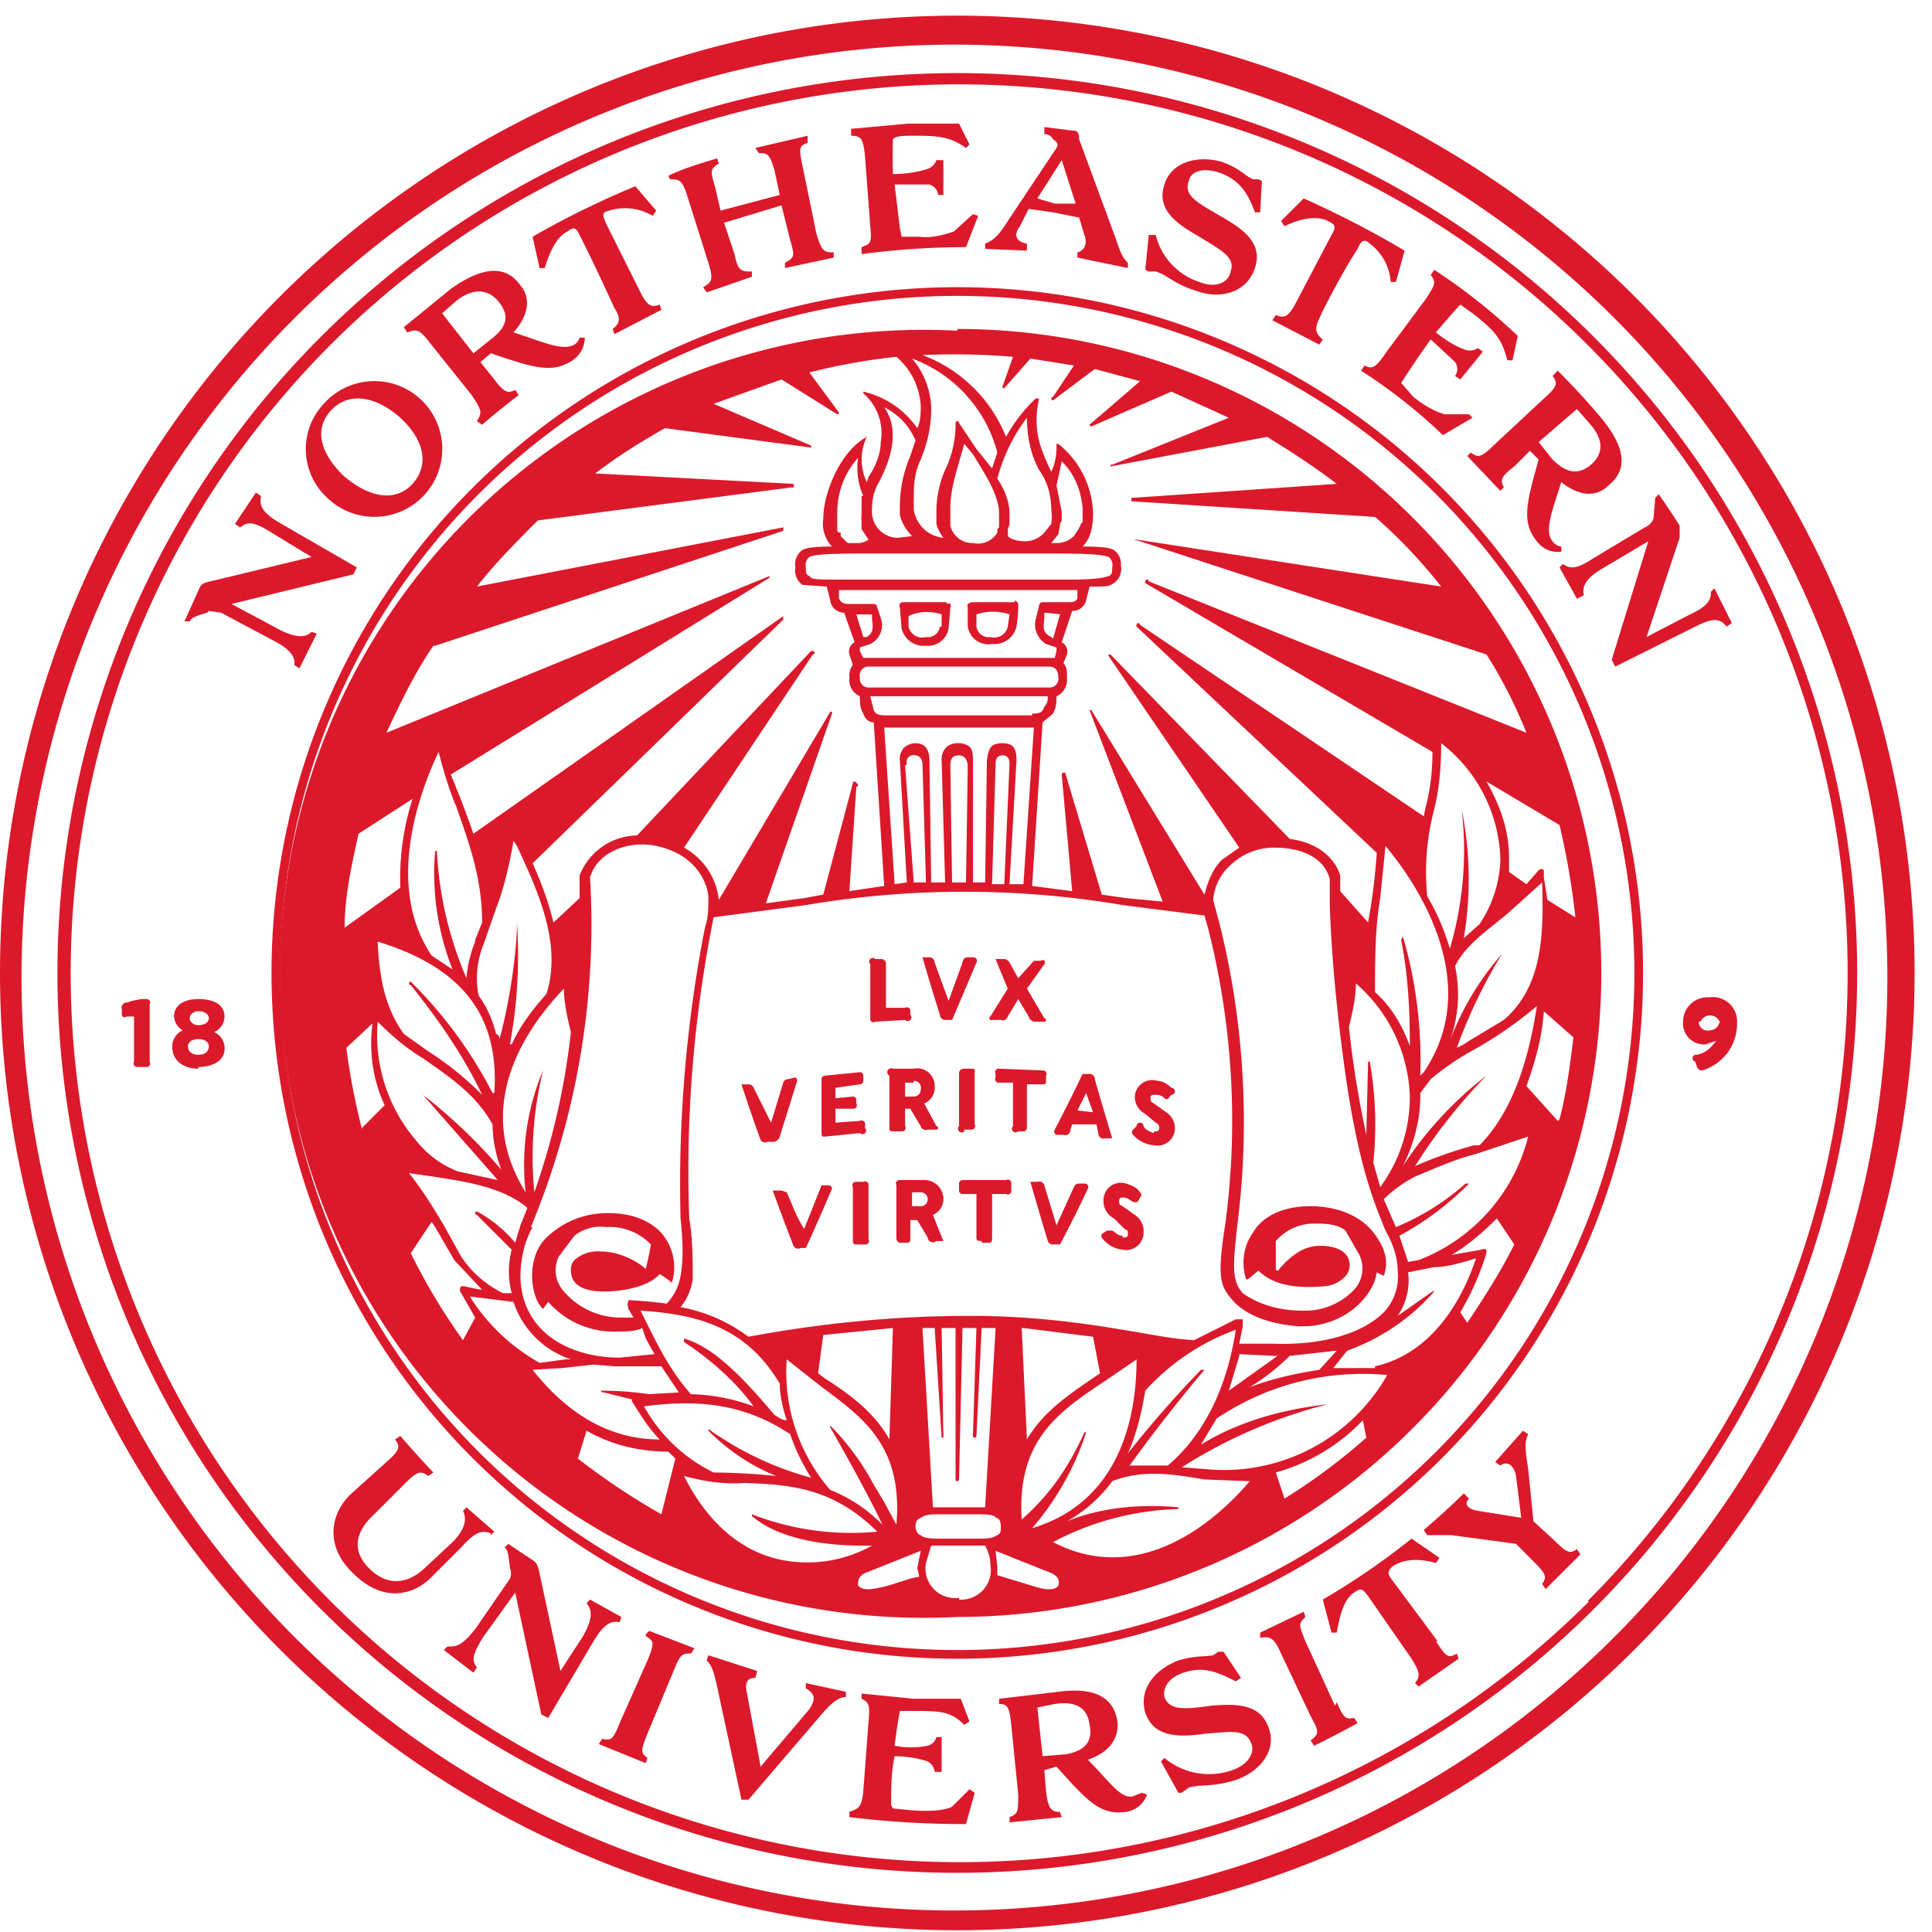
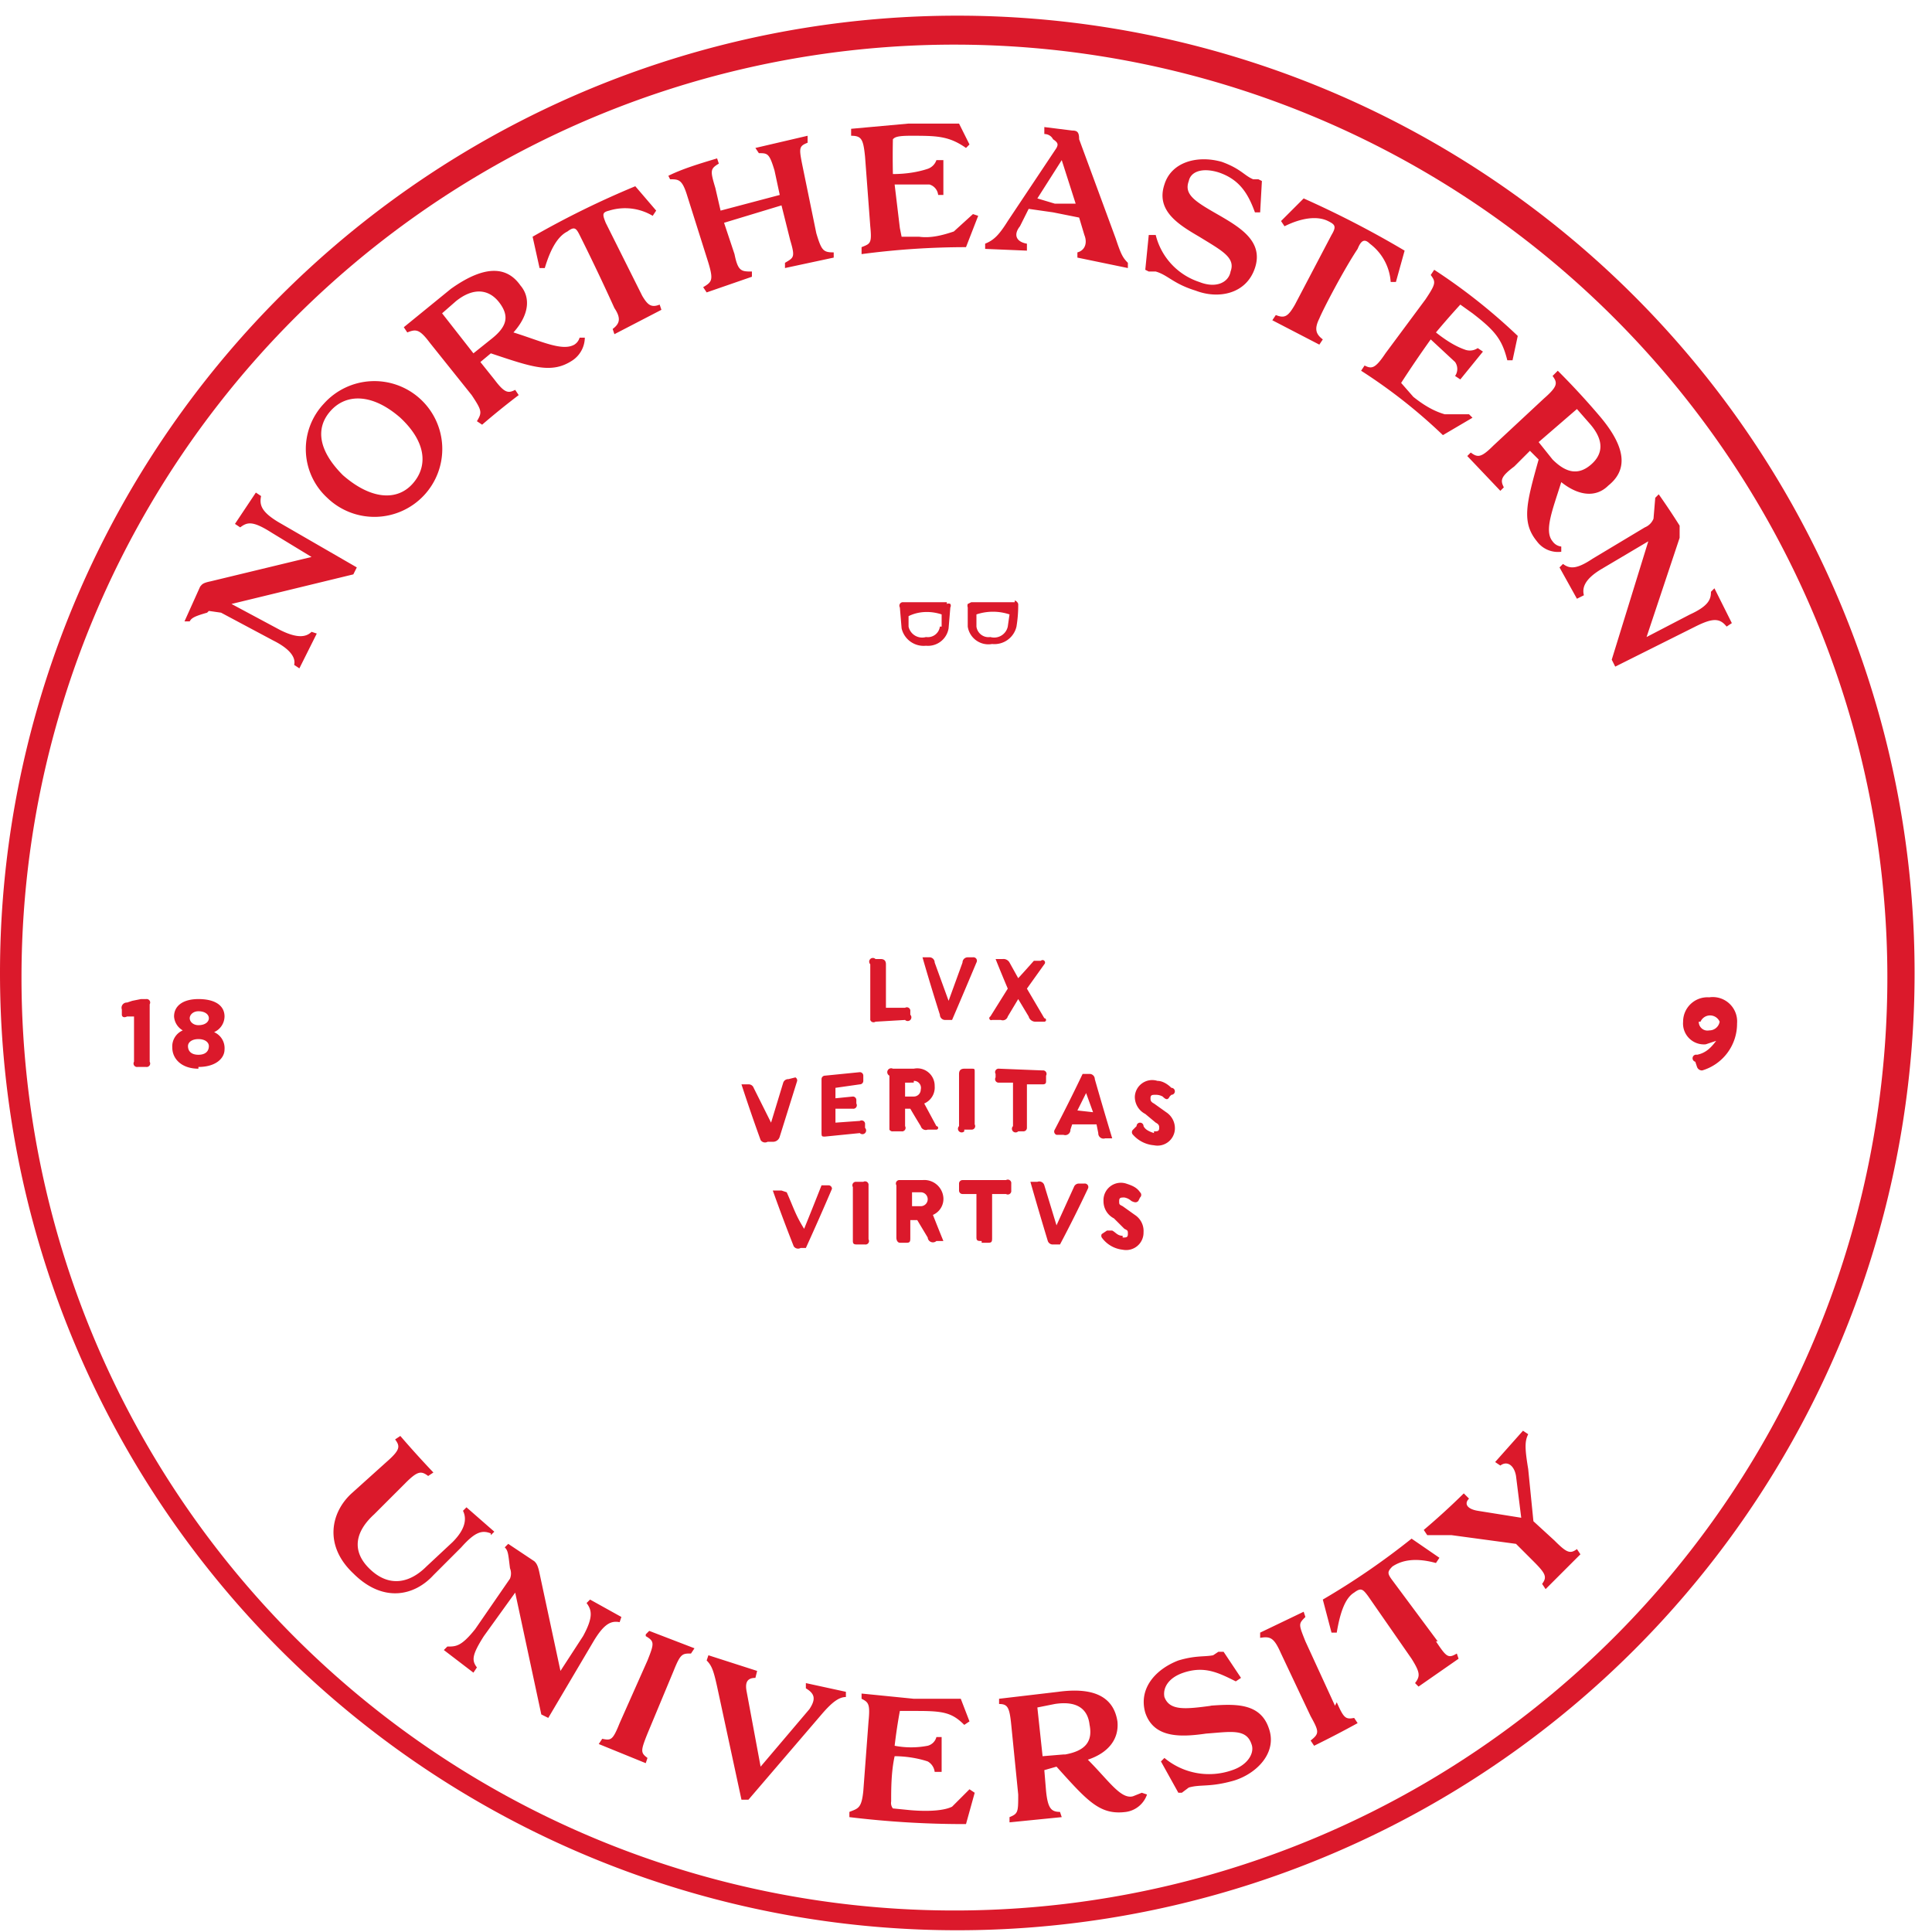
<svg xmlns="http://www.w3.org/2000/svg" fill="none" viewBox="0 0 111 111">
  <g fill="#DB192B">
    <path d="M55 .9a55 55 0 1 0 0 110 55 55 0 0 0 0-110Zm38 92.9A53.6 53.6 0 1 1 17.2 18 53.6 53.6 0 0 1 93 93.8Z" />
-     <path d="M55 4.2a51.7 51.7 0 1 0 0 103.4A51.7 51.7 0 0 0 55 4.2ZM91.3 92A51 51 0 1 1 19 19.8 51 51 0 0 1 91.2 92Z" />
-     <path d="M55 16.5a39.4 39.4 0 1 0 0 78.8 39.4 39.4 0 0 0 0-78.8Zm0 78.3A38.9 38.9 0 1 1 55 17a38.9 38.9 0 0 1 0 77.8Z" />
-     <path d="M55 19a37 37 0 1 0 0 73.9 37 37 0 0 0 0-74Zm4.7 8c.5.7.7 1.5.7 2.3a2.7 2.7 0 0 1 0 .8l-.4.5a1.5 1.5 0 0 1-1.1.5c-.4 0-.8-.1-1-.3a1.8 1.8 0 0 0 0-.4.9.9 0 0 0 .1-.4v-.5c0-.7-.3-1.4-.7-2A10 10 0 0 1 59 24c0 1 .2 2.1.7 3Zm1 .9.3-1.4c.7.7 1.1 1.6 1.2 2.7v.8l-.1.1a1.8 1.8 0 0 1-.2.4l-.2.3a1.4 1.4 0 0 1-1 .4h-.3l.4-.5.1-.5v-.1l.1-.2v-.5l-.3-1.5Zm14.2 48.3c1.2 0 2.4-.5 3.2-1.3.5-.5.9-1.1 1-1.8l.4.2c.3-.8.1-1.6-.6-2.5-.7-.9-2-1.5-3.6-1.5-1.9 0-2.9.8-3.3 1.5a3 3 0 0 0-.4 2.7h.1l.6-.5c1 1 2.6 1 3.8.9a1.8 1.8 0 0 0 1.3-.7 1 1 0 0 0 .1-.8c-.2-.7-1.2-.9-2-.8-.6.1-1.2.4-2 1.3a.1.1 0 0 1-.2 0v-1.6a2.9 2.9 0 0 1 2.2-1c.6 0 1.3 0 1.8.4l.8 1.4a1.8 1.8 0 0 1-.3 2 3.9 3.9 0 0 1-3 1.2c-1.2 0-2.4-.3-3.4-1-.6-.7-.6-1.4-.3-4a47.1 47.1 0 0 0-1-17.1l-.4-1.5a3 3 0 0 1 1-2 3.6 3.6 0 0 1 2.5-1c1.8 0 2.9.7 3.2 1.8V52c.1 3 .4 6 .8 9 .8 6 1.8 8.2 2.4 9.7.4.7.7 1.5.7 2.3a3 3 0 0 1-.8 2.4c-1.2 1.2-3.5 1.9-6.3 1.8h-2l.2-1v-.4H71L68.6 77c-1.5-.1-2.8-.4-4.1-.6-2.9-.5-5.8-.8-8.7-.8-4.3 0-8.5.4-12.8 1.2a9.3 9.3 0 0 0-3.9-1.7c.4-.5.6-1 .7-1.6 0-1.2 0-2.3-.2-3.5A74 74 0 0 1 41 52.7l5.3-.7a54.4 54.4 0 0 1 18.2 0l4.7.6.2.7a44.8 44.8 0 0 1 1 17c-.5 3.2-.3 3.6.5 4.5 1 1 2.5 1.3 3.7 1.4h.3Zm7.9-33.5a8.7 8.7 0 0 1 3.4 6.7 7 7 0 0 1-1.2 3.7l-.9.8a20.3 20.3 0 0 0-.1-7.3v.1a20 20 0 0 1-.7 7.8c-.3-1-.7-2-1.3-3a14 14 0 0 1 .4-5c.3-1.2.4-2.5.4-3.8Zm2.6 19.1a21 21 0 0 0-4.8 5.2c.6-1.2 1-2.6 1-4v-.2l.6-.8a15 15 0 0 1 2.5-1.7 23 23 0 0 0 3.6-2.5c-.3 1.9-1 5.7-3.3 8h-.3a23 23 0 0 0-3.4 1.2 31 31 0 0 1 4.1-5.2Zm1-3.2-2 1.2-.3.2-.4.2a29.5 29.5 0 0 1 2.6-5.4 16.1 16.1 0 0 0-3 5c.5-1.4.6-2.8.3-4.3.6-1.2 1.8-2 3-3l2-1.8c.1 3.1 0 6-2.2 7.9Zm-4.6 3-.2.2a25.4 25.4 0 0 0-1-8l-.1.2c.4 2 .5 4 .5 6.1-.4-1.1-1-2.2-2-3.1 0-1.8 0-3.7.3-5.4l.3-3c2 2.4 5.6 8 2.2 13ZM81 63c0 1.9-.6 3.7-1.7 5.2l-.4-1.4a21 21 0 0 0-.2-5.8.1.1 0 0 0-.1 0l-.1 4.2a57.7 57.7 0 0 1-1-6.2c.2-.8.4-1.7.4-2.5A9 9 0 0 1 81 63ZM69.2 78.7H69a64 64 0 0 0-4.2 4.8c.5-1.1.8-2.4 1-3.6a13 13 0 0 1 5.2-3.5c-.5 3.3-1.8 6-3.9 7.8h-2.2a93 93 0 0 1 4.3-5.5Zm-6.8 3.6a.1.1 0 0 0-.1 0c-.9 2-2 3.6-3.6 5-.3-4.7 2.3-6.3 5-8.1l1.6-1.1c0 3.4-1 8.2-6 9.7a16 16 0 0 0 3.1-5.5Zm-3.6-6 4 .5.4 2.1C61.6 80 60 81 59 82.7l-.3-6.4Zm12.4 1.5 2 .1h.2l-2.8 2 .6-2Zm2.9.1 2.7-.3-1 1.1c-1.3.2-2.7.5-4 1a13 13 0 0 0 2.3-1.8Zm-20-1.6h.8V85a.1.1 0 0 0 .2 0l.2-8.7h.8l-.2 6.1v.1a.1.1 0 0 0 .2 0l.3-6.2h.8l-.6 10.3h-3L53 76.3h.7l.4 6.3h.1l-.1-6.3ZM54 87h2.2c.8 0 1 .1 1 .2.2 0 .3.2.3.5s0 .4-.2.5c-.2.1-.3.2-1 .2h-2.4c-.7 0-.9-.1-1-.2-.1 0-.3-.2-.3-.5s.1-.4.3-.5c.2-.1.3-.2 1-.2Zm-6.3-5c.5.9 2 3.5 3 5.6a8.7 8.7 0 0 0-3-2 10.3 10.3 0 0 1-2.5-7.5l1.9 1.5c2.4 1.8 4.8 3.4 4.4 8l-.7-1.3-.6-1a14.6 14.6 0 0 0-2.5-3.4v.2Zm-7 .2c1.1 1.1 2.4 2 3.9 2.6a37.6 37.6 0 0 0-3.6-.2 9.2 9.2 0 0 1-4-3.8c3-.4 5.7-.2 8.4 1.6.3.9.7 1.7 1.2 2.5a18.3 18.3 0 0 1-5.9-2.8v.1ZM27.4 69.8l2 2a4.9 4.9 0 0 0 0 2.5h-.5c-1-.5-1.8-1.2-2.4-2.1l-1-1.8c-.6-1-1.2-2-2-3l1.4.2c1.9.3 4 .6 5.4 1.8l-.4 1-.3 1a7.5 7.5 0 0 0-2.2-1.8.1.1 0 0 0 0 .2Zm3.8-8.3a14 14 0 0 0-1 7c-3-4.8-.2-9.2 2.2-11.7 0 .8.2 1.7.4 2.5a41.3 41.3 0 0 1-2.1 9.2 20.9 20.9 0 0 1 .5-7Zm.2-4.4c-.8.9-1.5 1.8-2 2.9h-.1a28.1 28.1 0 0 0 .4-7v.1c0 1.2-.3 4-1 6.6 0-.1 0-.2-.2-.3-.2-.8-.5-1.5-1-2.2-.2-1-.1-2 .3-3l.7-2c.4-1 .8-2.6 1-3.9l.2.3c1.2 2.6 2.6 5.6 1.7 8.5Zm-4.1-3a7 7 0 0 0-.5 2.1 21.1 21.1 0 0 1-1.7-7.3.1.1 0 0 0-.1 0 15 15 0 0 0 1 6.8l-1.2-.8c-2.7-4-.7-9.4.4-11.7.2.8.6 2.2 1 3.1.7 2 1.5 4.1 1.5 6.7l-.4 1Zm1 8.7a25.2 25.2 0 0 0-4.7-6.4.1.1 0 0 0 0 .2c1.6 2 3 4 4.1 6.3-1-1-2-1.8-3.1-2.5l-1.4-1c-1-1.4-1.4-3-1.5-5.3 4.9 1.5 7 4.3 6.7 8.7Zm-4-2c1.4 1 3 2 4 3.8 0 .9.2 1.8.5 2.6a30.8 30.8 0 0 0-4.5-4.3l1.4 1.6 2.9 3.3-2.3-.5c-1-.4-1.8-1-2.5-1.9a9.3 9.3 0 0 1-2.1-6.7c.8.8 1.6 1.5 2.6 2.1Zm6.2 9.7a45.2 45.2 0 0 0 3.4-20.1c.5-1.6 2.4-2.1 3.8-1.8 2.4.5 3 2.3 3 3 0 .6 0 1.1-.2 1.7A76.6 76.6 0 0 0 39.1 70c.1 1 .2 2.2 0 3.3a3 3 0 0 1-.8 1.6 22.7 22.7 0 0 0-2.2-.2v.1c-.1.1 0 .3 0 .4l.3.5h-.7a4.3 4.3 0 0 1-3.3-1.5 1.8 1.8 0 0 1-.3-2L33 71c.5-.4 1.2-.6 1.8-.5a3.3 3.3 0 0 1 2.6 1 18.6 18.6 0 0 1-.3 1.4c-.7-.6-1.7-1-2.6-1a2 2 0 0 0-1.5.5.8.8 0 0 0-.2.6c0 .6.4 1.2 1.9 1.2 1.4 0 2.7-.4 3.2-1a5 5 0 0 1 .7.5 3 3 0 0 0-.4-2.6c-.4-.6-1.4-1.4-3.2-1.4h-.2a5 5 0 0 0-3.5 1.5c-1.1 1.2-.8 3.4-.1 4l.3-.4a5 5 0 0 0 4 1.7c.5 0 1 0 1.4-.2l.2.6.5.9-2 .2c-2.8 0-5.6-1.4-5.7-4.6 0-1 .2-2 .7-2.9Zm6.3 4.8c3 .2 6 .8 8 4.2 0 .7.2 1.5.4 2.1-.3 0-.5-.2-.7-.3-2.5-3-3.9-4-5.2-4.4v.2c1.5 1 2.9 2.2 4 3.7a11 11 0 0 0-3.6-.7c-.9-1-1.6-2.2-2.2-3.4l-.7-1.4ZM47 78.9l.3-2.2 4-.4-.2 6.4c-.9-1.6-2.3-2.6-3.7-3.5l-.4-.3Zm5.1-35a.4.4 0 0 1 .5-.5c.2 0 .4.2.4.5l.2 6.8h-.7L52 44Zm2.5.1c0-.5.2-.6.5-.6s.5.2.5.7l-.1 6.6h-.8l-.1-6.7Zm2.4 6.7.2-6.8c0-.3.1-.5.4-.5.3 0 .4.2.4.5l-.3 6.9H57Zm1 .1.4-7.1c0-.6-.1-1-.8-1-.7 0-.8.3-.9 1l-.1 7h-.7v-7c0-.3 0-.6-.2-.8a1 1 0 0 0-.6-.2 1 1 0 0 0-.7.2 1 1 0 0 0-.3.8l.2 7h-.8l-.1-7c0-.7-.3-1-.8-1a1 1 0 0 0-.7.3 1 1 0 0 0-.2.7l.4 7-.7.1-.6-9h8.6l-.6 9h-.7Zm1.3-9.7h-8.4c-.5 0-.6-.1-.7-.3L50 40h10.2c0 .2 0 .4-.2.6-.1.3-.2.4-.7.4Zm-9.4-1.6a.5.5 0 0 1-.5-.5v-.1a.5.5 0 0 1 .5-.6h10.4c.3 0 .5.2.5.6a.5.5 0 0 1-.5.6H49.9Zm-.7-4.2h.9v.3c.1.6 0 .8-.3 1h-.2l-.4-1.3Zm10.7-.7a.2.2 0 0 0-.2.2l-.2.8a1.3 1.3 0 0 0 .6 1.4l.6.2v.2l-.1.4h-11l-.2-.4v-.2l.6-.2a1.2 1.2 0 0 0 .6-1.5l-.2-.6a.2.2 0 0 0-.2-.2h-1.4c-.5 0-.5-.2-.6-.3v-.5h13.7v.5c-.1.1-.1.2-.5.2h-1.5Zm1 .7-.4 1.4-.1-.1c-.4-.2-.5-.4-.4-1v-.4l1 .1Zm.6-2H48.7c-2 0-2 0-2.2-.2-.2-.1-.2-.2-.2-.5a.6.6 0 0 1 .2-.6c.2-.1.7-.2 3.2-.2h10.7c2.6 0 3 .1 3.3.2a.6.6 0 0 1 .2.6c0 .3 0 .4-.2.5-.1 0-.3.2-2.2.2Zm-12-4.8v1a2.5 2.5 0 0 0 0 .5v.4l.4.6a1 1 0 0 1-.6.2h-.6l-.3-.3-.1-.1v-.2c-.1 0-.2 0-.2-.2v-.9c0-1.2.4-2.3 1.2-3.2a4 4 0 0 0 .3 2.2Zm1.3-5.1c.8.4 1.4 1 1.8 1.9l-.3.9a7.4 7.4 0 0 0-.6 2.8v.6a2.7 2.7 0 0 0 .7 1.2l-.8.1a1.5 1.5 0 0 1-1.5-1.6c0-.6.1-1.1.4-1.6 1-1.9 1-3.3.3-4.3Zm6.6 6v.9l-.1.1v.2a1.3 1.3 0 0 1-1.4.6 1.3 1.3 0 0 1-1.3-1v-1c0-.8.2-1.6.4-2.3l.4-1.4.5.6c.6 1 1.5 2.3 1.5 3.4Zm-.5-2.6a33 33 0 0 0-.8-1l-1-1.5a.1.1 0 0 0-.2 0 6 6 0 0 1-.6 2.7 6 6 0 0 0-.5 2.3v.8a2.4 2.4 0 0 0 .4.8 2 2 0 0 1-1-.4 2 2 0 0 1-.7-1.2V29a1.8 1.8 0 0 1 0-.3v-.3c0-.7.1-1.4.4-2 .4-1 .6-1.9.6-2.9s-.4-2.1-1.1-2.9a7.9 7.9 0 0 1 4.9 5.4l-.3.9ZM25 37.1l20-6.6v-.1a.1.1 0 0 0 0-.1l-17.6 3.4c1.1-1.4 2.3-2.6 3.5-3.8L45.5 28a.1.1 0 0 0 .1 0v-.2l-11.4-.6c1.3-1 2.6-1.8 4-2.6l8.3 1.1a.1.1 0 0 0 .1 0 .1.1 0 0 0 0-.1L41 23.2l3.9-1.4 3.2 2a.1.1 0 0 0 .1-.1l-1.7-2.3a35 35 0 0 1 5-.9 4 4 0 0 1 1.4 2.8c0 .4 0 .9-.2 1.3a5.2 5.2 0 0 0-3.1-2.1v.1a3 3 0 0 1 1 2.8c0 .7-.3 1.4-.7 2l-.1.3a3 3 0 0 1 0-2.6c-1.5.8-2.5 3.2-2.5 4.7a1.9 1.9 0 0 0 .5 1.6c-1.2 0-1.5.1-1.7.2a1 1 0 0 0-.4 1 1 1 0 0 0 .4 1l1.4.1.2.8a.8.8 0 0 0 .8.7l.6 1.7a.6.6 0 0 0-.3.7l.2.6a1 1 0 0 0-.2.7v.1a1 1 0 0 0 .6 1c0 .3 0 .7.2 1 .1.3.3.5.6.5l.6 9.4-2 .3.4-6a.1.1 0 0 0 0-.2.1.1 0 0 0-.2 0l-1.7 6.4-1.1.2-2.2.3L47.8 41a.1.1 0 0 0 0-.1.1.1 0 0 0-.1 0l-6.4 10.8a3.9 3.9 0 0 0-2-3l7.4-11.1a.1.1 0 0 0 0-.2h-.1L36.6 48a3.6 3.6 0 0 0-3.3 2.3v1.3L31.8 53c-.3-1.2-.7-2.3-1.2-3.4l14.4-14v-.2L27.2 47.9a60.2 60.2 0 0 0-1.3-3.4l18.3-11.3a.1.1 0 0 0 0-.1l-22 9c.8-1.7 1.6-3.4 2.7-5Zm-4.4 10.8 3.1-2A15 15 0 0 0 23 51l-3.2 2.3c0-1.8.4-3.6.8-5.4Zm.2 17c-.4-1.6-.7-3.1-.9-4.7l1.5-1.4c-.2 1.6 0 3.2.7 4.7l-1.3 1.3ZM26.6 77a35.5 35.5 0 0 1-3-5l1.2-1.8.2.3 1.1 1.9 1.6 1.7a8 8 0 0 1-1-.2h-.2a.3.3 0 0 0 0 .4l.8 1.4-.7 1.3Zm.5-2.5 2.4.3a5.2 5.2 0 0 0 3.3 3.3h-.3l-1.5.2c-1.6-.9-3-2.2-4-3.8Zm3.5 4.2 1.7-.1 1.8-.2 1.2.1H38l1 1.5-1.7.1a19 19 0 0 0-2.8-.2l.1.1h.1l1.6.4v.1c.5.8 1 1.6 1.6 2.2-2.5 0-5-1.1-7.3-4ZM38 87a40 40 0 0 1-4.8-3.2l.5-1.6c1.4.8 3 1.2 4.7 1.2l.4.4L38 87Zm6.8 2.6c-2.3-.5-4.2-2.2-5.5-4.8 1.1.3 2.3.5 3.5.4 2.4.1 5 .2 7.6 2.8a15.7 15.7 0 0 1-7.2-1v.1c1.5 1.3 4.1 1.7 6.3 1.7h.6a7.6 7.6 0 0 1-5.3.8Zm8 1c-.4 0-1.6.5-2.2.6-.8.2-1.1.1-1.3-.1 0-.3 0-.6.6-.8l3-1.2-.2 1 .1.4Zm2.3 1.2a1.7 1.7 0 0 1-1.9-2l.3-1h3.1c.2.4.3.7.3 1.1a1.7 1.7 0 0 1-1.8 2Zm5.7-.7c-.1.2-.5.3-1.2.1l-2.3-.7V90l-.1-.9 3 1.2c.6.2.7.5.6.8Zm-.3-2.5a16.3 16.3 0 0 1 7.2-1.9v-.1c-2.2-.2-4.4 0-6.4.8a8 8 0 0 0 2.6-2.3c1.8-.7 3.5-.4 5.3-.1l2.6.1c-2.2 2.6-6.5 6-11.3 3.5Zm13.3-2.5-.5-1.5a11 11 0 0 0 5-3l.2 1a35 35 0 0 1-4.7 3.5Zm-4.6-1.7-1.3-.1a28.7 28.7 0 0 1 8.3-3.6.1.1 0 0 0-.1 0c-2.5.3-5 1-7.1 2.3l.9-1.5a15 15 0 0 1 9.8-2.5 10.8 10.8 0 0 1-10.5 5.4Zm9.8-5.8h-2.4l.8-1a12 12 0 0 0 5-3.4.1.1 0 0 0-.1 0l-2 1.4a3.6 3.6 0 0 0 .6-2.5l1.5-.3c.8 0 1.7-.3 2.4-.5-.9 2.7-2.7 5.5-5.8 6.2Zm5.3-2.6-.4-.6a15.6 15.6 0 0 0 1.5-3.4v-.2a.3.3 0 0 0-.3 0l-1.7.3c1-.6 1.8-1.3 2.6-2.1l1 1.5c-.8 1.6-1.7 3-2.7 4.5Zm-2.8-3.6-.6.1-.5-1.5a17.1 17.1 0 0 0 4-3h-.2a14 14 0 0 1-4 2.5l-.7-1.6c.5-.5 1.2-1 1.8-1.3 1.2-.5 2.3-1 3.5-1.3l3-1a10.3 10.3 0 0 1-6.3 7.1Zm8-8-1.8-2c.5-1.4.9-2.8 1-4.3l1.7 1.5c-.2 1.6-.4 3.2-.8 4.7Zm1-11.7-1.6-1-.2-1.3V50a.2.2 0 0 0-.3 0l-.7.8-1-.7v-.8c0-1.6-.5-3-1.3-4.4l4.2 2.5c.4 1.7.7 3.4.9 5.2ZM65.2 31l20.2 6.6c.9 1.4 1.7 3 2.3 4.5L66 33.4a.1.1 0 0 0-.2 0 .1.1 0 0 0 0 .1l16.5 9.7c0 1-.1 2.1-.4 3.2l-.1.5-16.3-11a.1.1 0 0 0-.2 0 .1.1 0 0 0 0 .1l13.8 13a35.1 35.1 0 0 1-.5 4L77 51.2v-.9c-.3-1-1.3-1.9-2.9-2.1L63.8 37.6h-.1a.1.1 0 0 0 0 .1l7.5 11-1 .7c-.5.5-.8 1.2-1 2l-6.5-10.6a.1.1 0 0 0-.1 0l4.2 11-2.1-.2-1.4-.2-2.1-7a.1.1 0 0 0-.1 0 .1.1 0 0 0-.1.1l.6 6.7-2.3-.3.6-9.4.6-.5c.2-.4.2-.7.2-1a1 1 0 0 0 .6-1v-.1c0-.3 0-.6-.2-.8l.2-.5a.6.6 0 0 0-.3-.7l.6-1.8a.8.8 0 0 0 .8-.6l.2-.8c1 0 1.1 0 1.4-.2a1 1 0 0 0 .4-1 1 1 0 0 0-.4-.9c-.2-.1-.5-.2-1.8-.2.4-.4.6-1 .6-1.9a5.3 5.3 0 0 0-2-4h-.1v.2c0 .5-.1 1-.3 1.4l-.1-.2c-.5-1.1-1-2.2-.6-4h-.2a9 9 0 0 0-1.7 2.2 8.3 8.3 0 0 0-4.8-4.7 40.2 40.2 0 0 1 5.2.1l-.6 1.7v.1h.1l1.5-1.7 2.5.4-1.2 1.8a.1.1 0 0 0 0 .2l2.4-1.8 2.6.7-2.9 2.5a.1.1 0 0 0 .1.1l4.6-2 3.3 1.5-6.7 2.7h-.1v.1l9-1.7c1.3.8 2.7 1.7 4 2.7l-11.7.8H65v.2l14 .9c1.4 1.2 2.7 2.6 3.8 4L65.3 31a.1.1 0 0 0-.1 0 .1.1 0 0 0 0 .1Z" />
    <path d="M51 57.9h1a.2.2 0 0 1 .3.2v.2a.2.2 0 0 1-.3.3l-1.7.1a.2.2 0 0 1-.3-.1v-3.2a.2.2 0 0 1 .3-.3h.3c.2 0 .3.1.3.3v2.5Zm3.7.7h-.4a.3.3 0 0 1-.3-.3 123.2 123.2 0 0 1-1-3.3h.4a.3.3 0 0 1 .3.3l.8 2.2.8-2.2a.3.3 0 0 1 .3-.3h.3a.2.2 0 0 1 .2.3 424.7 424.7 0 0 1-1.4 3.3Zm2.8 0H57a.1.1 0 0 1-.1-.2l1-1.6a99 99 0 0 1-.7-1.7h.4a.4.4 0 0 1 .4.2l.5.9a64.5 64.5 0 0 0 .9-1h.4a.1.1 0 0 1 .2.2l-1 1.4 1 1.7a.1.1 0 0 1 0 .2h-.5a.4.4 0 0 1-.4-.3l-.6-1-.6 1a.3.3 0 0 1-.4.2Zm-13.1 7h-.3a.3.3 0 0 1-.4-.1 100.3 100.3 0 0 1-1.1-3.2h.4a.3.3 0 0 1 .3.2l1 2 .7-2.3a.3.3 0 0 1 .3-.2l.4-.1a.2.2 0 0 1 .1.2l-1 3.2a.4.4 0 0 1-.4.3Zm3-.3c-.2 0-.2 0-.2-.3v-3a.2.2 0 0 1 .2-.2l2-.2a.2.2 0 0 1 .2.2v.3a.2.2 0 0 1-.2.2l-1.4.2v.6l1-.1a.2.2 0 0 1 .2.2v.2a.2.2 0 0 1-.2.3h-1v.8l1.4-.1a.2.2 0 0 1 .3.2v.2a.2.2 0 0 1-.3.3l-2 .2Zm4.3-.3h-.4a.2.2 0 0 1-.2-.1v-3.1a.2.2 0 0 1 .2-.4h1.2a1 1 0 0 1 1.2 1 1 1 0 0 1-.6 1l.7 1.3a.1.1 0 0 1 0 .2h-.5a.3.3 0 0 1-.4-.2 46 46 0 0 1-.6-1H52v1a.2.2 0 0 1-.2.3Zm.8-2.8H52v.8h.5a.4.4 0 0 0 .4-.4.4.4 0 0 0-.4-.5Zm2.9 2.8a.2.2 0 0 1-.3-.3v-3c0-.2.1-.3.3-.3h.4c.2 0 .2 0 .2.2v3a.2.2 0 0 1-.2.3h-.4Zm3.1 0a.2.2 0 0 1-.3-.3v-2.5h-.8a.2.2 0 0 1-.2-.3v-.2a.2.2 0 0 1 .2-.3l2.5.1a.2.2 0 0 1 .2.3v.3c0 .1 0 .2-.2.2H59v2.5a.2.2 0 0 1-.2.2h-.4Zm2.6.2h-.4a.2.2 0 0 1-.1-.3 97.2 97.2 0 0 0 1.6-3.2h.4a.3.3 0 0 1 .3.3 223 223 0 0 0 1 3.4h-.4a.3.3 0 0 1-.4-.3l-.1-.5h-1.4l-.1.3a.3.3 0 0 1-.4.3Zm1.7-1.3-.4-1.1-.5 1 .9.1Zm-16.6 7.8H46a.3.3 0 0 1-.4-.1 103.7 103.7 0 0 1-1.2-3.2h.5l.3.1c.4.9.5 1.3 1 2.1a245.8 245.8 0 0 0 1-2.5h.4a.2.2 0 0 1 .2.2 152.5 152.5 0 0 1-1.5 3.4Zm3.1-.2c-.2 0-.3 0-.3-.2v-3.1a.2.2 0 0 1 .2-.3h.4a.2.2 0 0 1 .3.2v3.1a.2.2 0 0 1-.2.3h-.4Zm2.8-.1h-.4c-.1 0-.2-.1-.2-.3v-3a.2.2 0 0 1 .2-.3H53a1.1 1.1 0 0 1 1.2 1 1 1 0 0 1-.6 1 136.7 136.7 0 0 0 .6 1.5h-.4a.3.3 0 0 1-.5-.2l-.6-1h-.4v1c0 .2 0 .3-.2.3Zm.8-2.9h-.5v.8h.5a.4.4 0 0 0 .4-.4.4.4 0 0 0-.4-.4Zm3.5 2.8c-.2 0-.3 0-.3-.2v-2.5h-.8a.2.2 0 0 1-.2-.2V68a.2.2 0 0 1 .2-.2h2.5a.2.2 0 0 1 .3.2v.4a.2.2 0 0 1-.3.2H57v2.5c0 .2 0 .3-.2.3h-.4Zm4.5.2h-.4a.3.3 0 0 1-.3-.2 220.6 220.6 0 0 1-1-3.4h.4a.3.3 0 0 1 .4.2l.7 2.3 1-2.2a.3.3 0 0 1 .3-.2h.3a.2.2 0 0 1 .2.3 75.4 75.4 0 0 1-1.6 3.2Zm5.4-6.5c.2 0 .3 0 .3-.2 0-.1 0-.2-.2-.3l-.6-.5a1.1 1.1 0 0 1-.6-1 1 1 0 0 1 1.3-.9c.3 0 .6.2.8.4a.2.2 0 0 1 0 .4l-.1.1c-.1.2-.2.2-.4 0a.8.8 0 0 0-.4-.1c-.2 0-.3 0-.3.2 0 .1 0 .2.2.3l.7.5a1.1 1.1 0 0 1 .5 1 1 1 0 0 1-1.2.9 1.8 1.8 0 0 1-1.2-.6.2.2 0 0 1 0-.3l.2-.2a.2.2 0 0 1 .4 0c.1.2.3.3.6.4Zm-1.8 6.1c.2 0 .3 0 .3-.2s0-.2-.2-.3L64 70a1.1 1.1 0 0 1-.6-1 1 1 0 0 1 1.3-1c.3.1.6.2.8.5a.2.2 0 0 1 0 .3l-.1.2c-.1.1-.2.1-.4 0a.8.8 0 0 0-.4-.2c-.2 0-.3 0-.3.2s0 .2.2.3l.7.5a1.1 1.1 0 0 1 .5 1 1 1 0 0 1-1.2 1 1.7 1.7 0 0 1-1.2-.7.2.2 0 0 1 0-.2l.3-.2h.3c.2.1.3.3.6.3ZM8.6 61a.2.2 0 0 1-.2.3h-.5a.2.2 0 0 1-.2-.3v-2.6h-.4c-.2.1-.3 0-.3-.1V58a.3.3 0 0 1 .3-.4l.3-.1.5-.1h.3a.2.2 0 0 1 .2.3V61Zm2.8.4c-1 0-1.5-.6-1.5-1.2a1 1 0 0 1 .6-1 1 1 0 0 1-.5-.8c0-.6.5-1 1.4-1 1 0 1.5.4 1.5 1a1 1 0 0 1-.6.9 1 1 0 0 1 .6 1c0 .5-.5 1-1.5 1Zm0-1.7c-.4 0-.6.2-.6.4 0 .3.2.5.6.5.4 0 .6-.2.6-.5 0-.2-.2-.4-.6-.4Zm-.5-1.2c0 .2.2.4.5.4.4 0 .6-.2.6-.4s-.2-.4-.6-.4c-.3 0-.5.2-.5.4Zm86.6 2.8-.1-.3a.2.2 0 0 1 .1-.4c.5-.1.8-.4 1.1-.8l-.6.2a1.2 1.2 0 0 1-1.3-1.3 1.4 1.4 0 0 1 1.5-1.4 1.4 1.4 0 0 1 1.6 1.5 2.8 2.8 0 0 1-2 2.7.3.3 0 0 1-.3-.2Zm.1-2.6a.5.5 0 0 0 .6.5.6.6 0 0 0 .6-.5.6.6 0 0 0-1.1 0ZM54.4 34.6h-2.5a.2.2 0 0 0-.2.3l.1 1.2a1.3 1.3 0 0 0 1.4 1 1.2 1.2 0 0 0 1.3-1l.1-1.2a.2.2 0 0 0 0-.2.2.2 0 0 0-.2 0ZM54 36a.7.7 0 0 1-.8.6.8.8 0 0 1-1-.6v-.6c.6-.3 1.3-.3 1.9-.1v.7Zm4.3-1.4h-2.5l-.2.1a.3.3 0 0 0 0 .2V36a1.2 1.2 0 0 0 1.4 1 1.3 1.3 0 0 0 1.4-1 7.5 7.5 0 0 0 .1-1.3.3.3 0 0 0-.2-.2Zm-.4 1.4a.8.8 0 0 1-1 .6.7.7 0 0 1-.8-.6v-.7a3 3 0 0 1 1.9 0l-.1.7ZM28.2 88.2l.2-.2-1.6-1.4-.2.2c.2.4.2 1-.6 1.8L24.5 90c-1 1-2.2 1.2-3.3.1-1-1-.8-2.1.3-3.1l1.8-1.8c.7-.7.9-.7 1.3-.4l.3-.2a56 56 0 0 1-1.9-2.1l-.3.2c.3.4.3.6-.5 1.3l-2 1.8c-1.2 1.1-1.6 3 .1 4.6 1.7 1.7 3.5 1.3 4.6.1l1.6-1.6c.8-.9 1.2-1 1.7-.8Zm7.4 5 .1-.3-1.8-1-.2.2c.3.4.4.8-.2 1.9l-1.3 2-1.2-5.6c-.1-.5-.2-.6-.3-.7l-1.5-1-.2.2c.2.2.2.4.3 1.2a.8.8 0 0 1 0 .6l-2 2.9c-.8 1-1.1 1-1.6 1l-.2.2 1.7 1.3.2-.3c-.3-.4-.3-.7.4-1.8l1.8-2.5 1.5 7 .4.2 2.6-4.4c.6-1 1-1.2 1.5-1.1Zm1.5.8c.5.3.5.4.1 1.4L35.6 99c-.4 1-.5 1-1 .9l-.2.3 2.7 1.1.1-.3c-.4-.3-.4-.4 0-1.4l1.5-3.6c.4-1 .5-1 1-1l.2-.3-2.6-1-.2.2Zm9.2 3c.5.3.6.6.2 1.2l-2.8 3.3-.8-4.3c-.1-.5 0-.8.5-.8l.1-.4-2.8-.9-.1.3c.3.3.4.6.6 1.5l1.4 6.5h.4l4.2-4.9c.6-.7 1-1 1.4-1v-.3l-2.3-.5v.3Zm8.4 6.8c-.4.2-1.2.3-2.4.2l-1-.1a.5.5 0 0 1-.1-.4c0-.7 0-1.7.2-2.6.6 0 1.3.1 1.9.3a.8.8 0 0 1 .4.6h.4v-2h-.3a.7.7 0 0 1-.5.5 5 5 0 0 1-1.9 0 30.6 30.6 0 0 1 .3-2h1c1.5 0 2 .1 2.7.8l.3-.2-.5-1.3h-2.7l-3-.3v.3c.4.2.5.3.4 1.3l-.3 4c-.1 1-.3 1-.8 1.2v.3a54.7 54.7 0 0 0 6.7.4l.5-1.8-.3-.2-1 1Zm10.4-.6c-.7.2-1.4-.9-2.6-2.1 1.2-.4 1.8-1.2 1.7-2.2-.2-1.3-1.2-2-3.4-1.7l-3.4.4v.3c.5 0 .6.2.7 1.2l.4 4c0 1 0 1.1-.5 1.3v.3l3-.3-.1-.3c-.5 0-.7-.2-.8-1.2l-.1-1.2.7-.2c1.8 2 2.5 2.8 4 2.6a1.5 1.5 0 0 0 1.2-1l-.3-.1-.5.2Zm-4-2.4-1.2.1-.3-2.8 1-.2c1.3-.2 1.9.3 2 1.2.2 1-.3 1.5-1.4 1.7Zm8.5-2.8c-1.5.2-2.4.3-2.7-.5-.1-.5.2-1.1 1.1-1.4 1.2-.4 2 0 3 .5l.3-.2-1-1.5H70l-.3.2c-.5.1-1 0-2 .3-1.3.5-2.3 1.6-1.9 3 .5 1.5 2.1 1.4 3.5 1.2 1.4-.1 2.3-.3 2.6.6.2.5-.2 1.2-1.1 1.5a4 4 0 0 1-3.9-.7l-.2.2 1 1.8h.2l.4-.3c.7-.2 1.2 0 2.6-.4 1.3-.4 2.5-1.6 2-3-.5-1.5-2-1.4-3.4-1.3Zm7.1 0L75 94.3c-.4-1-.4-1 0-1.4l-.1-.3-2.5 1.2v.3c.6-.1.8 0 1.2.9l1.7 3.6c.5.9.5 1 0 1.4l.2.3A60 60 0 0 0 78 99l-.2-.3c-.5.1-.6 0-1-.9Zm5.9-3.7L80 90.8c-.3-.4-.3-.5 0-.8.6-.4 1.4-.5 2.5-.2l.2-.3-1.6-1.1a42.3 42.3 0 0 1-5.1 3.5l.5 1.9h.3c.2-1.2.5-2 1-2.3.4-.3.5-.2.8.2l2.5 3.6c.5.8.5 1 .2 1.4l.2.2 2.3-1.6-.1-.3c-.5.3-.6.2-1.2-.7Zm6.7-5.8-1.2-1.1-.3-3c-.2-1.2-.2-1.6 0-2l-.3-.2-1.6 1.8.3.2c.4-.3.8 0 .9.6l.3 2.4-2.5-.4c-.6-.1-.8-.4-.5-.7l-.3-.3a41 41 0 0 1-2.3 2.1l.2.3h1.4l3.7.5 1 1c.7.7.8.9.5 1.3l.2.3 2-2-.2-.3c-.4.3-.6.2-1.3-.5ZM12 35.1l.7.1 3 1.6c1 .5 1.3 1 1.2 1.4l.3.2 1-2-.3-.1c-.3.3-.8.4-1.8-.1l-2.8-1.5 7-1.7.2-.4L16 30c-1-.6-1.1-1-1-1.5l-.3-.2-1.2 1.8.3.2c.4-.3.7-.4 1.8.3l2.3 1.4-5.8 1.4c-.5.1-.5.2-.6.3l-.9 2h.3c.1-.2.3-.3 1-.5Zm6.8-6.5a3.9 3.9 0 1 0-.2-5.4 3.8 3.8 0 0 0 .2 5.4Zm.2-5c.9-1 2.4-1 4 .4 1.5 1.4 1.6 2.8.7 3.8-.9 1-2.4.9-4-.5-1.4-1.4-1.6-2.7-.7-3.7Zm5.7-3.9 2.4 3c.6.9.6 1 .3 1.5l.3.2a44 44 0 0 1 2.1-1.7l-.2-.3c-.4.2-.6.2-1.2-.6l-.8-1 .6-.5c2.4.8 3.5 1.2 4.7.4a1.6 1.6 0 0 0 .7-1.3h-.3a.7.7 0 0 1-.3.4c-.7.4-1.9-.2-3.5-.7.9-1 1-2 .4-2.7-.7-1-1.9-1.3-4 .2l-2.7 2.2.2.3c.5-.2.7-.2 1.3.6Zm1.5-2.4c1-.8 1.9-.7 2.5.1.6.8.4 1.4-.5 2.1l-1 .8-1.8-2.3.8-.7Zm5.1-1.9c.3-1 .7-1.8 1.3-2.1.4-.3.5-.2.7.2a123 123 0 0 1 2 4.2c.4.6.3.9-.1 1.2l.1.3 2.7-1.4-.1-.3c-.5.2-.7 0-1-.5l-2.1-4.2c-.2-.5-.2-.6.2-.7a3.1 3.1 0 0 1 2.5.3l.2-.3-1.2-1.4a51.5 51.5 0 0 0-5.9 2.9l.4 1.8h.3Zm8.2-4.1 1.2 3.8c.3 1 .2 1.1-.3 1.4l.2.3 2.6-.9v-.3c-.6 0-.8 0-1-1l-.6-1.8 3.3-1 .5 2c.3 1 .2 1-.3 1.3v.3l2.8-.6v-.3c-.6 0-.7-.1-1-1.1l-.8-3.9c-.2-1-.2-1.1.3-1.3v-.4l-3 .7.2.3c.5 0 .6 0 .9 1l.3 1.4-3.4.9-.3-1.3c-.3-1-.3-1.1.2-1.4l-.1-.3c-1 .3-2 .6-2.8 1l.1.2c.5 0 .7 0 1 1ZM49.7 9l.3 4c.1 1 0 1-.5 1.2v.4a45.7 45.7 0 0 1 6-.4l.7-1.8-.3-.1-1.1 1c-.6.2-1.3.4-2 .3h-1l-.1-.5-.3-2.5h2a.7.7 0 0 1 .5.6h.3v-2h-.4a.8.8 0 0 1-.5.5c-.6.2-1.3.3-2 .3a47 47 0 0 1 0-2c.1-.1.2-.2 1-.2 1.5 0 2.2 0 3.2.7l.2-.2-.6-1.2h-2.9l-3.3.3v.4c.6 0 .7.2.8 1.2Zm9.3 5c-.6-.1-.8-.5-.4-1l.5-1 1.4.2 1.5.3.3 1c.2.5 0 .9-.4 1v.3l2.9.6v-.3c-.3-.3-.4-.5-.7-1.4L62 8c0-.4-.1-.5-.4-.5L60 7.3v.4c.2 0 .4.1.5.3.3.2.3.3.2.5l-2.8 4.2c-.5.8-.8 1.1-1.3 1.3v.3l2.4.1v-.3Zm2-4.8.8 2.5h-1.2l-1-.3L61 9.2Zm5.4 6.4c.7.2 1 .7 2.3 1.1 1.3.5 2.9.2 3.4-1.3s-.8-2.3-2-3c-1.4-.8-2.1-1.2-1.8-2 .1-.5.7-.8 1.7-.5 1.2.4 1.7 1.2 2.1 2.3h.3l.1-1.8-.2-.1H72c-.5-.2-.7-.6-1.8-1-1.4-.4-2.9 0-3.3 1.3-.5 1.5.8 2.3 2 3 1.3.8 2.1 1.2 1.8 2-.1.6-.8 1-1.8.6a3.8 3.8 0 0 1-2.5-2.7H66l-.2 2 .2.1h.4Zm9.6 3.9c-.4-.3-.5-.6-.2-1.2.2-.5 1.4-2.8 2.2-4 .2-.5.4-.6.7-.3a3 3 0 0 1 1.2 2.2h.3l.5-1.8a56.4 56.4 0 0 0-5.8-3l-1.3 1.3.2.3c1-.5 1.9-.6 2.5-.3.4.2.5.3.2.8l-2.1 4c-.4.7-.6.8-1.1.6l-.2.3 2.7 1.4.2-.3Zm3.6.8c-.6.9-.8.9-1.2.7l-.2.3a30.8 30.8 0 0 1 4.7 3.7l1.7-1-.2-.2H83c-.7-.2-1.3-.6-1.8-1l-.7-.8a64.5 64.5 0 0 1 1.7-2.5l1.4 1.3a.7.7 0 0 1 0 .8l.3.2 1.3-1.6-.3-.2a.8.8 0 0 1-.7.1c-.6-.2-1.2-.6-1.7-1a48.2 48.2 0 0 1 1.4-1.6l.7.5c1.3 1 1.7 1.5 2 2.7h.3l.3-1.4a33.4 33.4 0 0 0-4.8-3.8l-.2.3c.3.4.3.5-.3 1.4l-2.3 3.1Zm4.9 5.7-.2.2 1.9 2 .2-.2c-.2-.4-.2-.6.6-1.2l.9-.9.5.5c-.7 2.5-1 3.6-.1 4.7a1.5 1.5 0 0 0 1.4.6v-.3a.7.7 0 0 1-.5-.3c-.5-.6 0-1.8.5-3.4 1 .8 2 .9 2.7.2 1-.8 1.2-2-.5-4a43 43 0 0 0-2.4-2.6l-.3.3c.3.4.3.6-.5 1.3l-2.9 2.7c-.7.7-.9.7-1.3.4Zm6.1-2.5.7.8c.9 1 .8 1.8.1 2.4-.7.6-1.4.5-2.2-.3l-.8-1 2.2-1.9Zm-.8 8.9-.2.2 1 1.8.4-.2c-.1-.4 0-.9 1-1.5l2.7-1.6-2.1 6.8.2.4 4.6-2.3c1-.5 1.4-.5 1.8 0l.3-.2-1-2-.2.2c0 .4-.1.8-1.2 1.3l-2.5 1.3 1.9-5.7v-.7a40 40 0 0 0-1.2-1.8l-.2.2-.1 1.2a.9.9 0 0 1-.5.5l-3 1.8c-.9.6-1.3.6-1.7.3Z" />
  </g>
</svg>